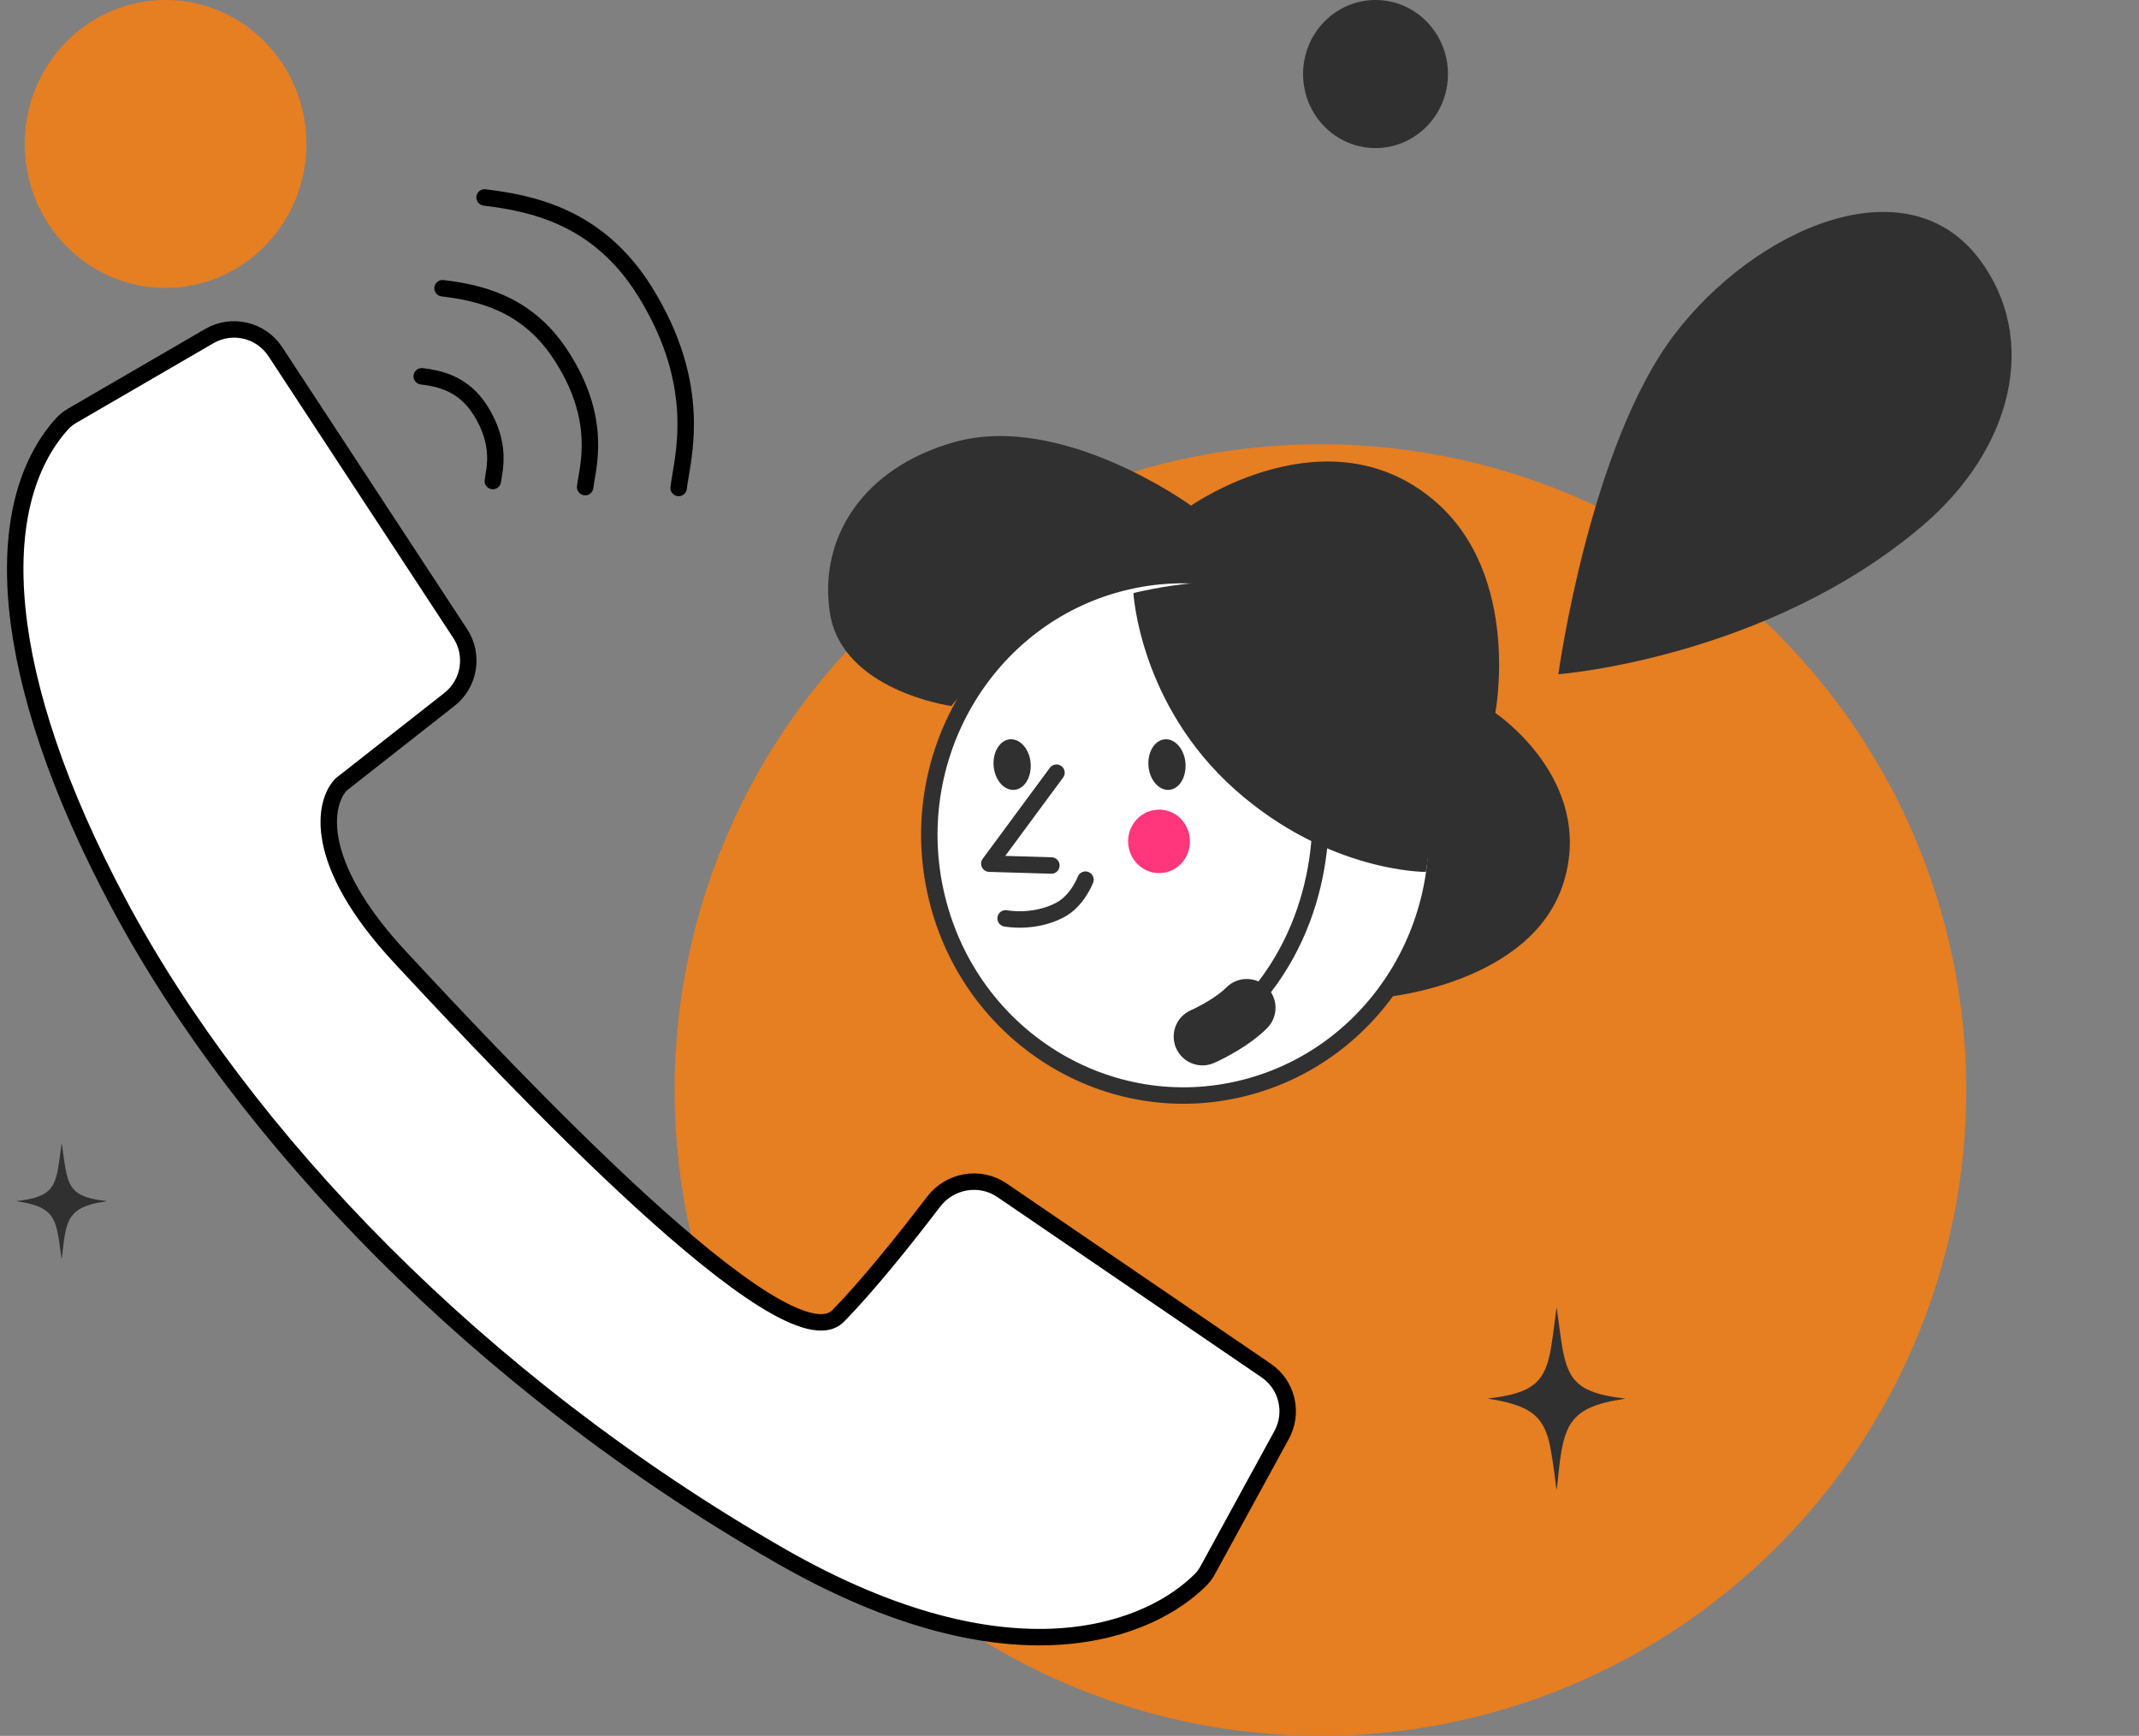
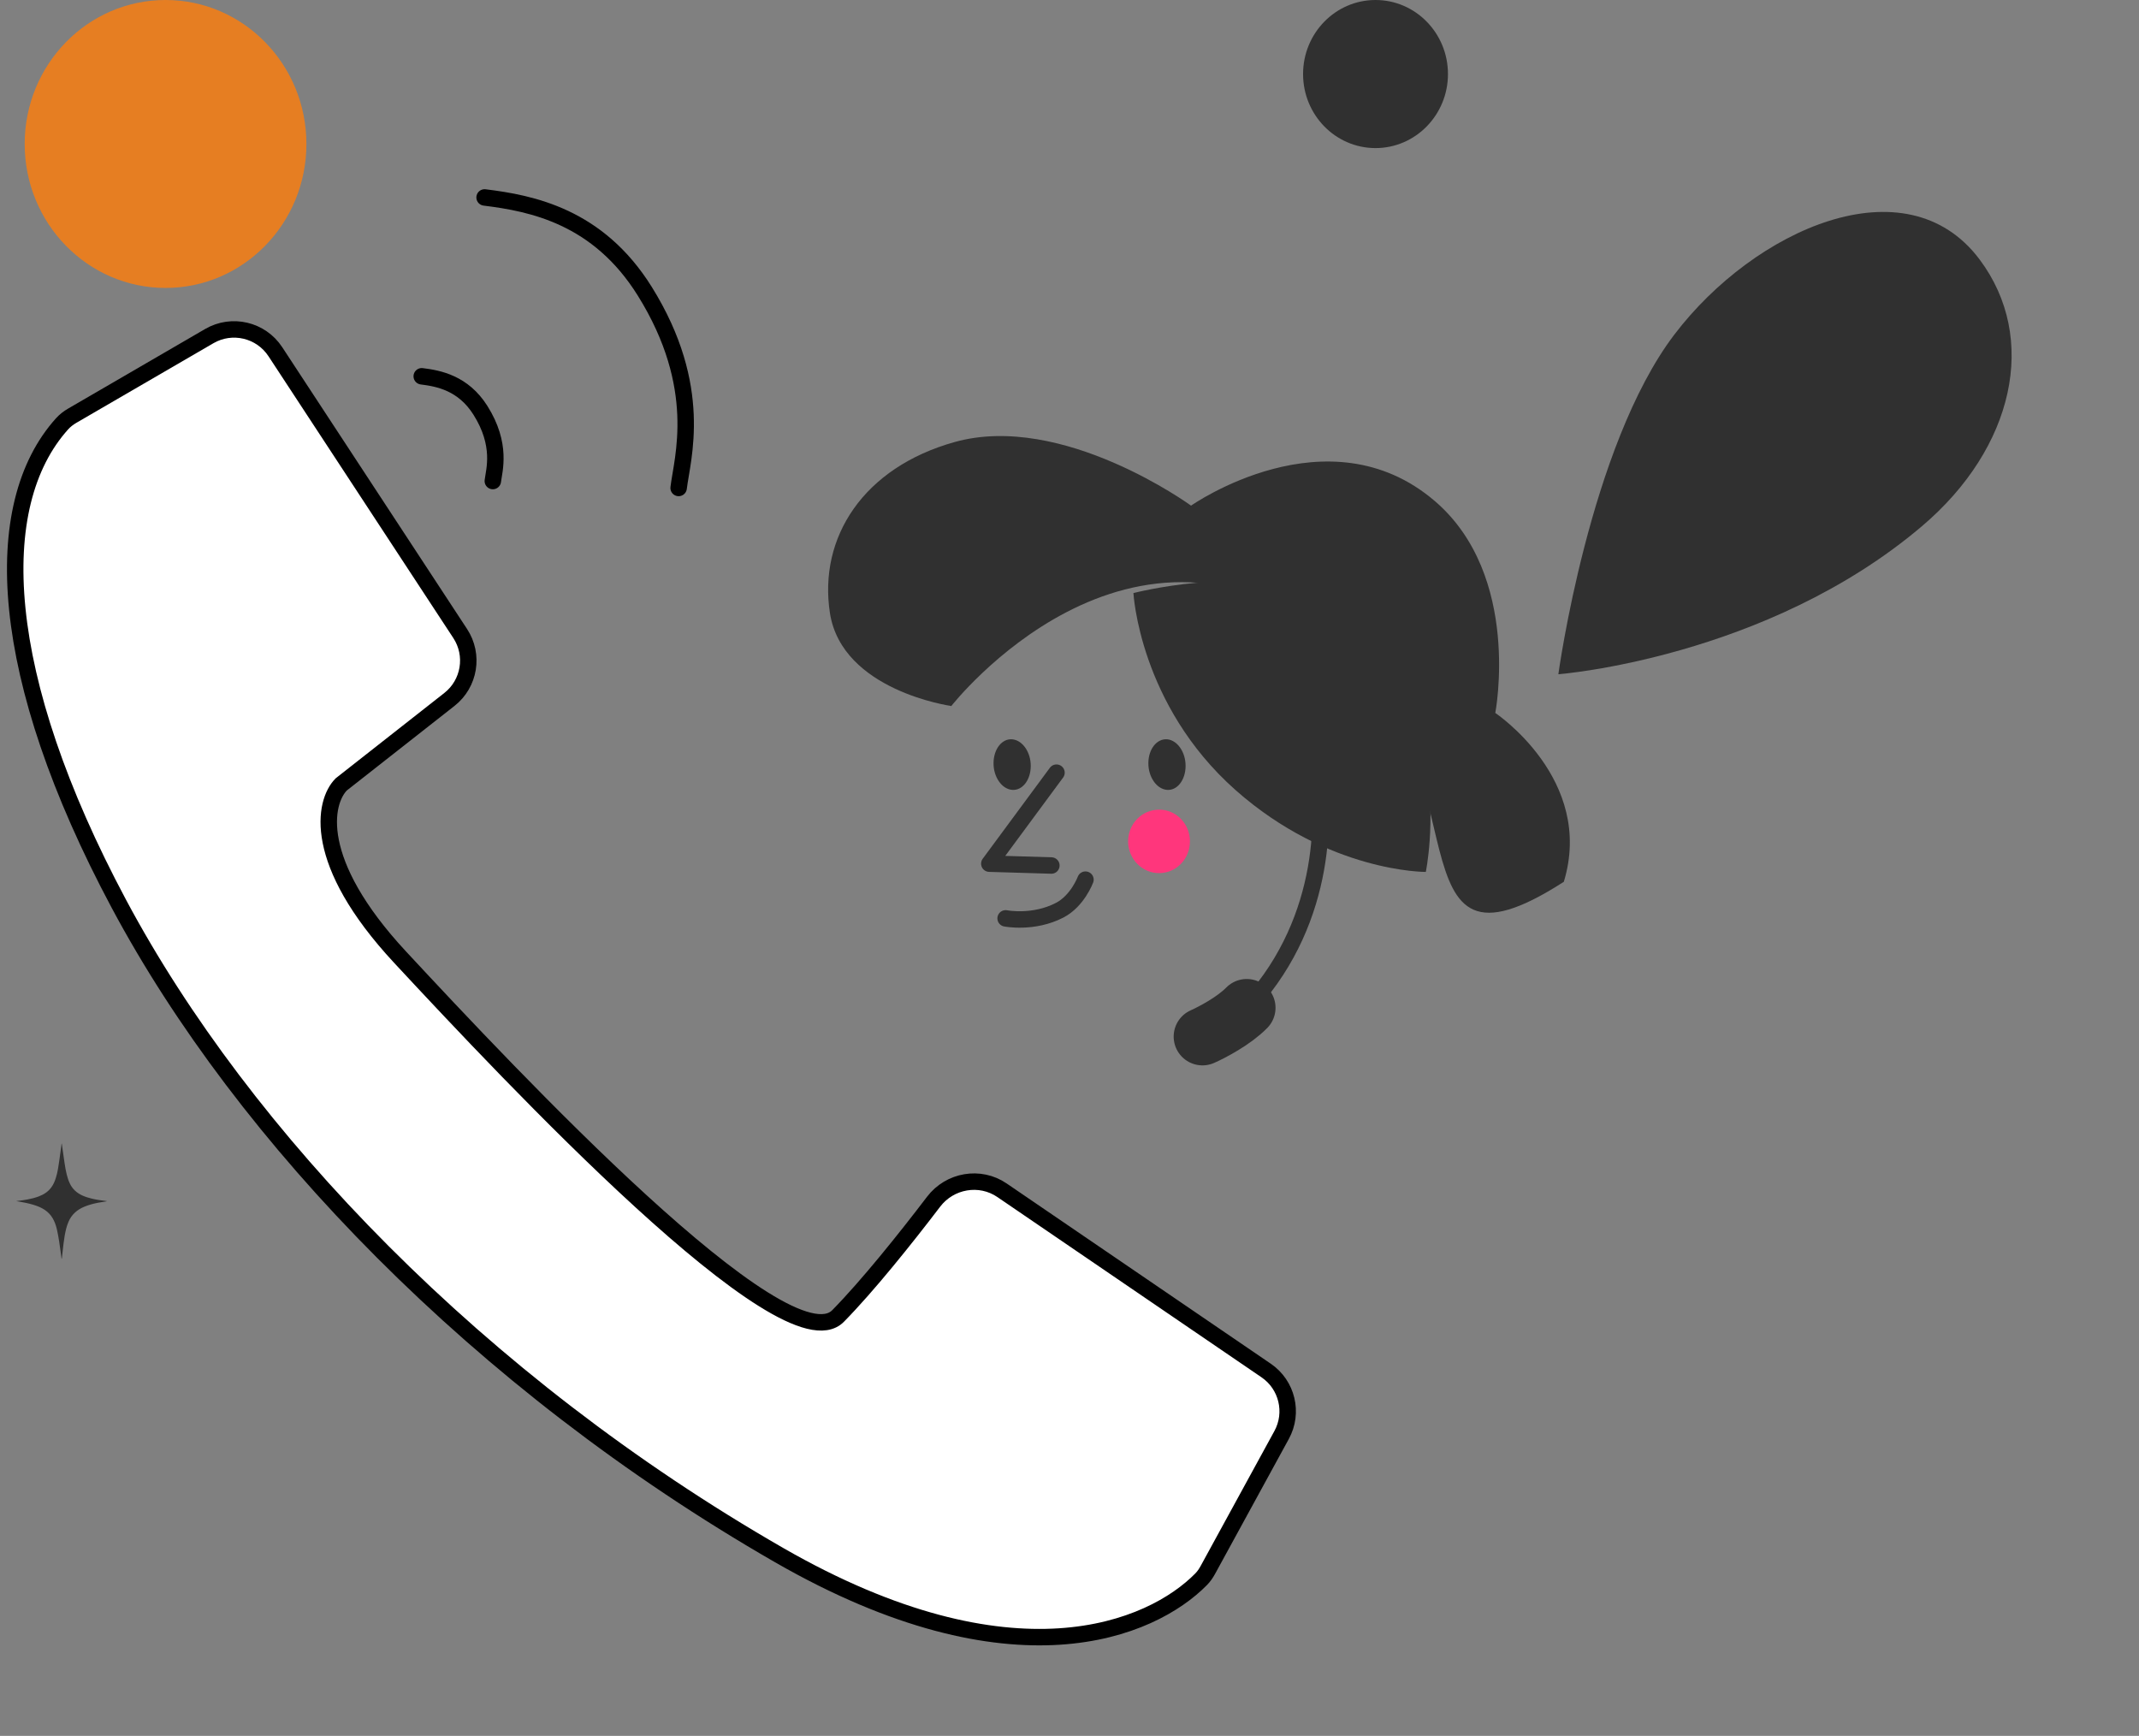
<svg xmlns="http://www.w3.org/2000/svg" width="260" height="211" viewBox="0 0 260 211" fill="none">
  <rect x="0" y="0" width="260" height="211" fill="#808080" stroke="none" />
-   <circle cx="160.5" cy="132.5" r="78.5" fill="#E67E22" />
  <g clip-path="url(#clip0_890_1094)">
    <path d="M189.225 181C189.225 181 189.235 180.98 189.235 180.97C189.282 180.533 189.32 180.086 189.377 179.649C189.433 179.141 189.49 178.633 189.547 178.126C189.613 177.628 189.67 177.12 189.755 176.622C189.907 175.729 190.096 174.835 190.446 173.982C190.995 172.621 191.989 171.635 193.466 171.026C194.223 170.711 195.009 170.488 195.814 170.325C196.363 170.213 196.921 170.132 197.47 170.03C197.489 170.03 197.508 170.01 197.527 170.01C197.508 170.01 197.489 169.99 197.47 169.99C196.581 169.878 195.691 169.756 194.82 169.543C194.186 169.391 193.561 169.187 192.983 168.913C191.914 168.405 191.166 167.633 190.711 166.638C190.446 166.069 190.266 165.48 190.124 164.871C189.963 164.2 189.85 163.52 189.755 162.849C189.651 162.098 189.547 161.356 189.443 160.605C189.377 160.097 189.31 159.589 189.235 159.081C189.235 159.061 189.235 159.03 189.216 159C189.216 159.02 189.197 159.03 189.187 159.051C189.149 159.366 189.102 159.681 189.064 159.995C189.007 160.402 188.96 160.808 188.903 161.214C188.856 161.58 188.818 161.935 188.761 162.301C188.695 162.789 188.619 163.276 188.543 163.753C188.449 164.363 188.316 164.972 188.136 165.561C187.947 166.191 187.701 166.811 187.303 167.369C186.745 168.172 185.959 168.72 185.003 169.096C184.34 169.36 183.659 169.533 182.958 169.675C182.324 169.807 181.69 169.888 181.046 169.97C181.008 169.97 180.97 169.97 180.932 169.98C180.923 169.98 180.904 169.99 180.895 170C180.904 170 180.913 170.02 180.932 170.02C181.264 170.081 181.595 170.132 181.917 170.193C182.854 170.366 183.772 170.589 184.653 170.924C185.363 171.199 186.025 171.554 186.574 172.052C187.095 172.519 187.474 173.067 187.758 173.677C188.032 174.266 188.222 174.886 188.354 175.515C188.496 176.196 188.619 176.886 188.723 177.577C188.846 178.359 188.941 179.141 189.045 179.934C189.093 180.279 189.14 180.614 189.178 180.959C189.178 180.97 189.178 180.98 189.187 181C189.187 181 189.197 181 189.206 181H189.225Z" fill="#303030" />
  </g>
  <g clip-path="url(#clip1_890_1094)">
    <path d="M7.509 153C7.509 153 7.516 152.987 7.516 152.981C7.547 152.703 7.572 152.418 7.61 152.14C7.647 151.817 7.685 151.494 7.722 151.171C7.766 150.854 7.804 150.531 7.86 150.214C7.96 149.645 8.085 149.077 8.317 148.534C8.68 147.668 9.338 147.041 10.314 146.653C10.815 146.452 11.335 146.31 11.867 146.207C12.23 146.136 12.599 146.084 12.962 146.019C12.975 146.019 12.988 146.006 13 146.006C12.988 146.006 12.975 145.994 12.962 145.994C12.374 145.922 11.785 145.845 11.209 145.709C10.79 145.612 10.377 145.483 9.995 145.308C9.287 144.985 8.793 144.494 8.492 143.861C8.317 143.499 8.198 143.124 8.104 142.736C7.998 142.309 7.923 141.876 7.86 141.45C7.791 140.971 7.722 140.5 7.653 140.021C7.61 139.698 7.566 139.375 7.516 139.052C7.516 139.039 7.516 139.019 7.503 139C7.503 139.013 7.491 139.019 7.484 139.032C7.459 139.233 7.428 139.433 7.403 139.633C7.365 139.892 7.334 140.151 7.297 140.409C7.265 140.642 7.24 140.868 7.203 141.101C7.159 141.411 7.109 141.721 7.059 142.025C6.996 142.413 6.908 142.801 6.789 143.175C6.664 143.576 6.501 143.97 6.238 144.326C5.869 144.837 5.349 145.186 4.717 145.425C4.279 145.593 3.828 145.703 3.365 145.793C2.945 145.877 2.526 145.929 2.1 145.981C2.075 145.981 2.05 145.981 2.025 145.987C2.019 145.987 2.006 145.994 2 146C2.006 146 2.013 146.013 2.025 146.013C2.244 146.052 2.463 146.084 2.676 146.123C3.296 146.233 3.903 146.375 4.485 146.588C4.955 146.763 5.393 146.989 5.756 147.306C6.101 147.603 6.351 147.952 6.539 148.34C6.721 148.715 6.846 149.109 6.933 149.51C7.027 149.943 7.109 150.382 7.178 150.822C7.259 151.319 7.322 151.817 7.39 152.321C7.422 152.541 7.453 152.754 7.478 152.974C7.478 152.981 7.478 152.987 7.484 153C7.484 153 7.491 153 7.497 153H7.509Z" fill="#303030" />
  </g>
  <path d="M25.44 40.854L8.802 50.518C8.339 50.787 7.91 51.112 7.551 51.51C-1.395 61.447 -0.339 82.173 14.461 109.884C29.559 138.153 58.166 168.037 94.719 189.037C123.171 205.383 139.984 198.077 145.996 191.966C146.321 191.636 146.584 191.255 146.807 190.848L155.785 174.422C157.264 171.715 156.45 168.328 153.902 166.589L121.797 144.679C119.11 142.845 115.453 143.485 113.482 146.072C110.065 150.556 105.465 156.307 101.871 159.96C95.514 166.422 62.139 130.884 48.63 116.345C37.823 104.715 39.359 97.499 41.479 95.346L54.628 85.018C57.078 83.093 57.648 79.614 55.939 77.008L33.47 42.752C31.722 40.087 28.196 39.253 25.44 40.854Z" fill="white" stroke="black" stroke-width="2" />
  <path d="M51.263 45.739C53.346 45.996 56.301 46.568 58.385 49.858C61.057 54.077 60.055 57.193 59.904 58.471" stroke="black" stroke-width="2" stroke-linecap="round" />
-   <path d="M53.796 35.035C57.941 35.547 63.823 36.663 68.006 42.909C73.368 50.916 71.412 56.795 71.127 59.208" stroke="black" stroke-width="2" stroke-linecap="round" />
  <path d="M58.904 24C64.603 24.703 72.686 26.276 78.374 35.403C85.666 47.104 82.908 55.765 82.489 59.313" stroke="black" stroke-width="2" stroke-linecap="round" />
  <ellipse cx="167.197" cy="9" rx="8.806" ry="9" fill="#303030" />
  <ellipse cx="20.122" cy="17.5" rx="17.122" ry="17.5" fill="#E67E22" />
-   <path d="M115.595 85.809C115.595 85.809 102.36 83.966 100.881 74.526C99.457 65.314 104.96 56.824 116.05 53.727C129.154 50.071 144.774 61.461 144.774 61.461C144.774 61.461 161.432 49.761 174.43 60.926C184.977 69.993 181.756 86.66 181.756 86.66C181.756 86.66 193.87 94.753 190.085 107.185C186.301 119.617 168.304 121.217 168.304 121.217C168.304 121.217 180.607 92.507 162.796 78.184C137.459 57.806 115.606 85.855 115.606 85.855L115.595 85.809Z" fill="#303030" />
-   <path d="M113.878 109.115C109.768 92.163 119.837 75.017 136.359 70.833C152.882 66.648 169.619 77.004 173.729 93.956C177.838 110.908 167.77 128.053 151.247 132.238C134.724 136.423 117.988 126.066 113.878 109.115Z" fill="white" stroke="#303030" stroke-width="2" stroke-linecap="round" stroke-linejoin="round" />
+   <path d="M115.595 85.809C115.595 85.809 102.36 83.966 100.881 74.526C99.457 65.314 104.96 56.824 116.05 53.727C129.154 50.071 144.774 61.461 144.774 61.461C144.774 61.461 161.432 49.761 174.43 60.926C184.977 69.993 181.756 86.66 181.756 86.66C181.756 86.66 193.87 94.753 190.085 107.185C168.304 121.217 180.607 92.507 162.796 78.184C137.459 57.806 115.606 85.855 115.606 85.855L115.595 85.809Z" fill="#303030" />
  <path d="M189.418 81.98C189.418 81.98 193.197 54.245 203.526 40.663C213.247 27.883 231.676 19.616 240.619 31.532C247.803 41.11 244.825 54.461 233.601 63.974C214.674 80.022 189.412 81.957 189.412 81.957L189.418 81.98Z" fill="#303030" />
  <path d="M137.769 72.065C137.769 72.065 138.477 85.654 150.176 96.031C161.514 106.071 173.31 105.985 173.31 105.985C173.31 105.985 178.284 82.182 158.848 72.481C151.154 68.628 137.753 72.093 137.753 72.093L137.769 72.065Z" fill="#303030" />
  <path d="M137.142 102.679C136.934 100.557 138.41 98.656 140.499 98.438C142.557 98.201 144.411 99.751 144.62 101.872C144.828 103.993 143.352 105.894 141.287 106.106C139.229 106.343 137.375 104.794 137.142 102.679Z" fill="#FF367C" />
  <path d="M139.586 92.737C139.603 91.038 140.62 89.768 141.869 89.862C143.12 89.979 144.128 91.436 144.111 93.134C144.094 94.833 143.079 96.127 141.829 96.009C140.578 95.892 139.57 94.436 139.586 92.737Z" fill="#303030" />
  <path d="M120.766 92.74C120.783 91.042 121.798 89.749 123.049 89.867C124.299 89.984 125.307 91.439 125.29 93.137C125.273 94.834 124.258 96.127 123.008 96.009C121.757 95.892 120.749 94.437 120.766 92.74Z" fill="#303030" />
  <path d="M131.94 106.924C131.94 106.924 130.981 109.513 128.81 110.637C125.612 112.3 122.235 111.63 122.235 111.63" stroke="#303030" stroke-width="2" stroke-linecap="round" stroke-linejoin="round" />
  <path d="M128.418 93.92L120.253 104.98L127.797 105.205" stroke="#303030" stroke-width="2" stroke-linecap="round" stroke-linejoin="round" />
  <path d="M159.859 93C161.164 98.333 161.425 111.6 152.032 122" stroke="#303030" stroke-width="2" stroke-linecap="round" />
  <path d="M146.162 126C147.303 125.5 149.977 124.1 151.543 122.5" stroke="#303030" stroke-width="7" stroke-linecap="round" />
  <defs>
    <clipPath id="clip0_890_1094">
-       <rect width="16.633" height="22" fill="white" transform="translate(180.895 159)" />
-     </clipPath>
+       </clipPath>
    <clipPath id="clip1_890_1094">
      <rect width="11" height="14" fill="white" transform="translate(2 139)" />
    </clipPath>
  </defs>
</svg>